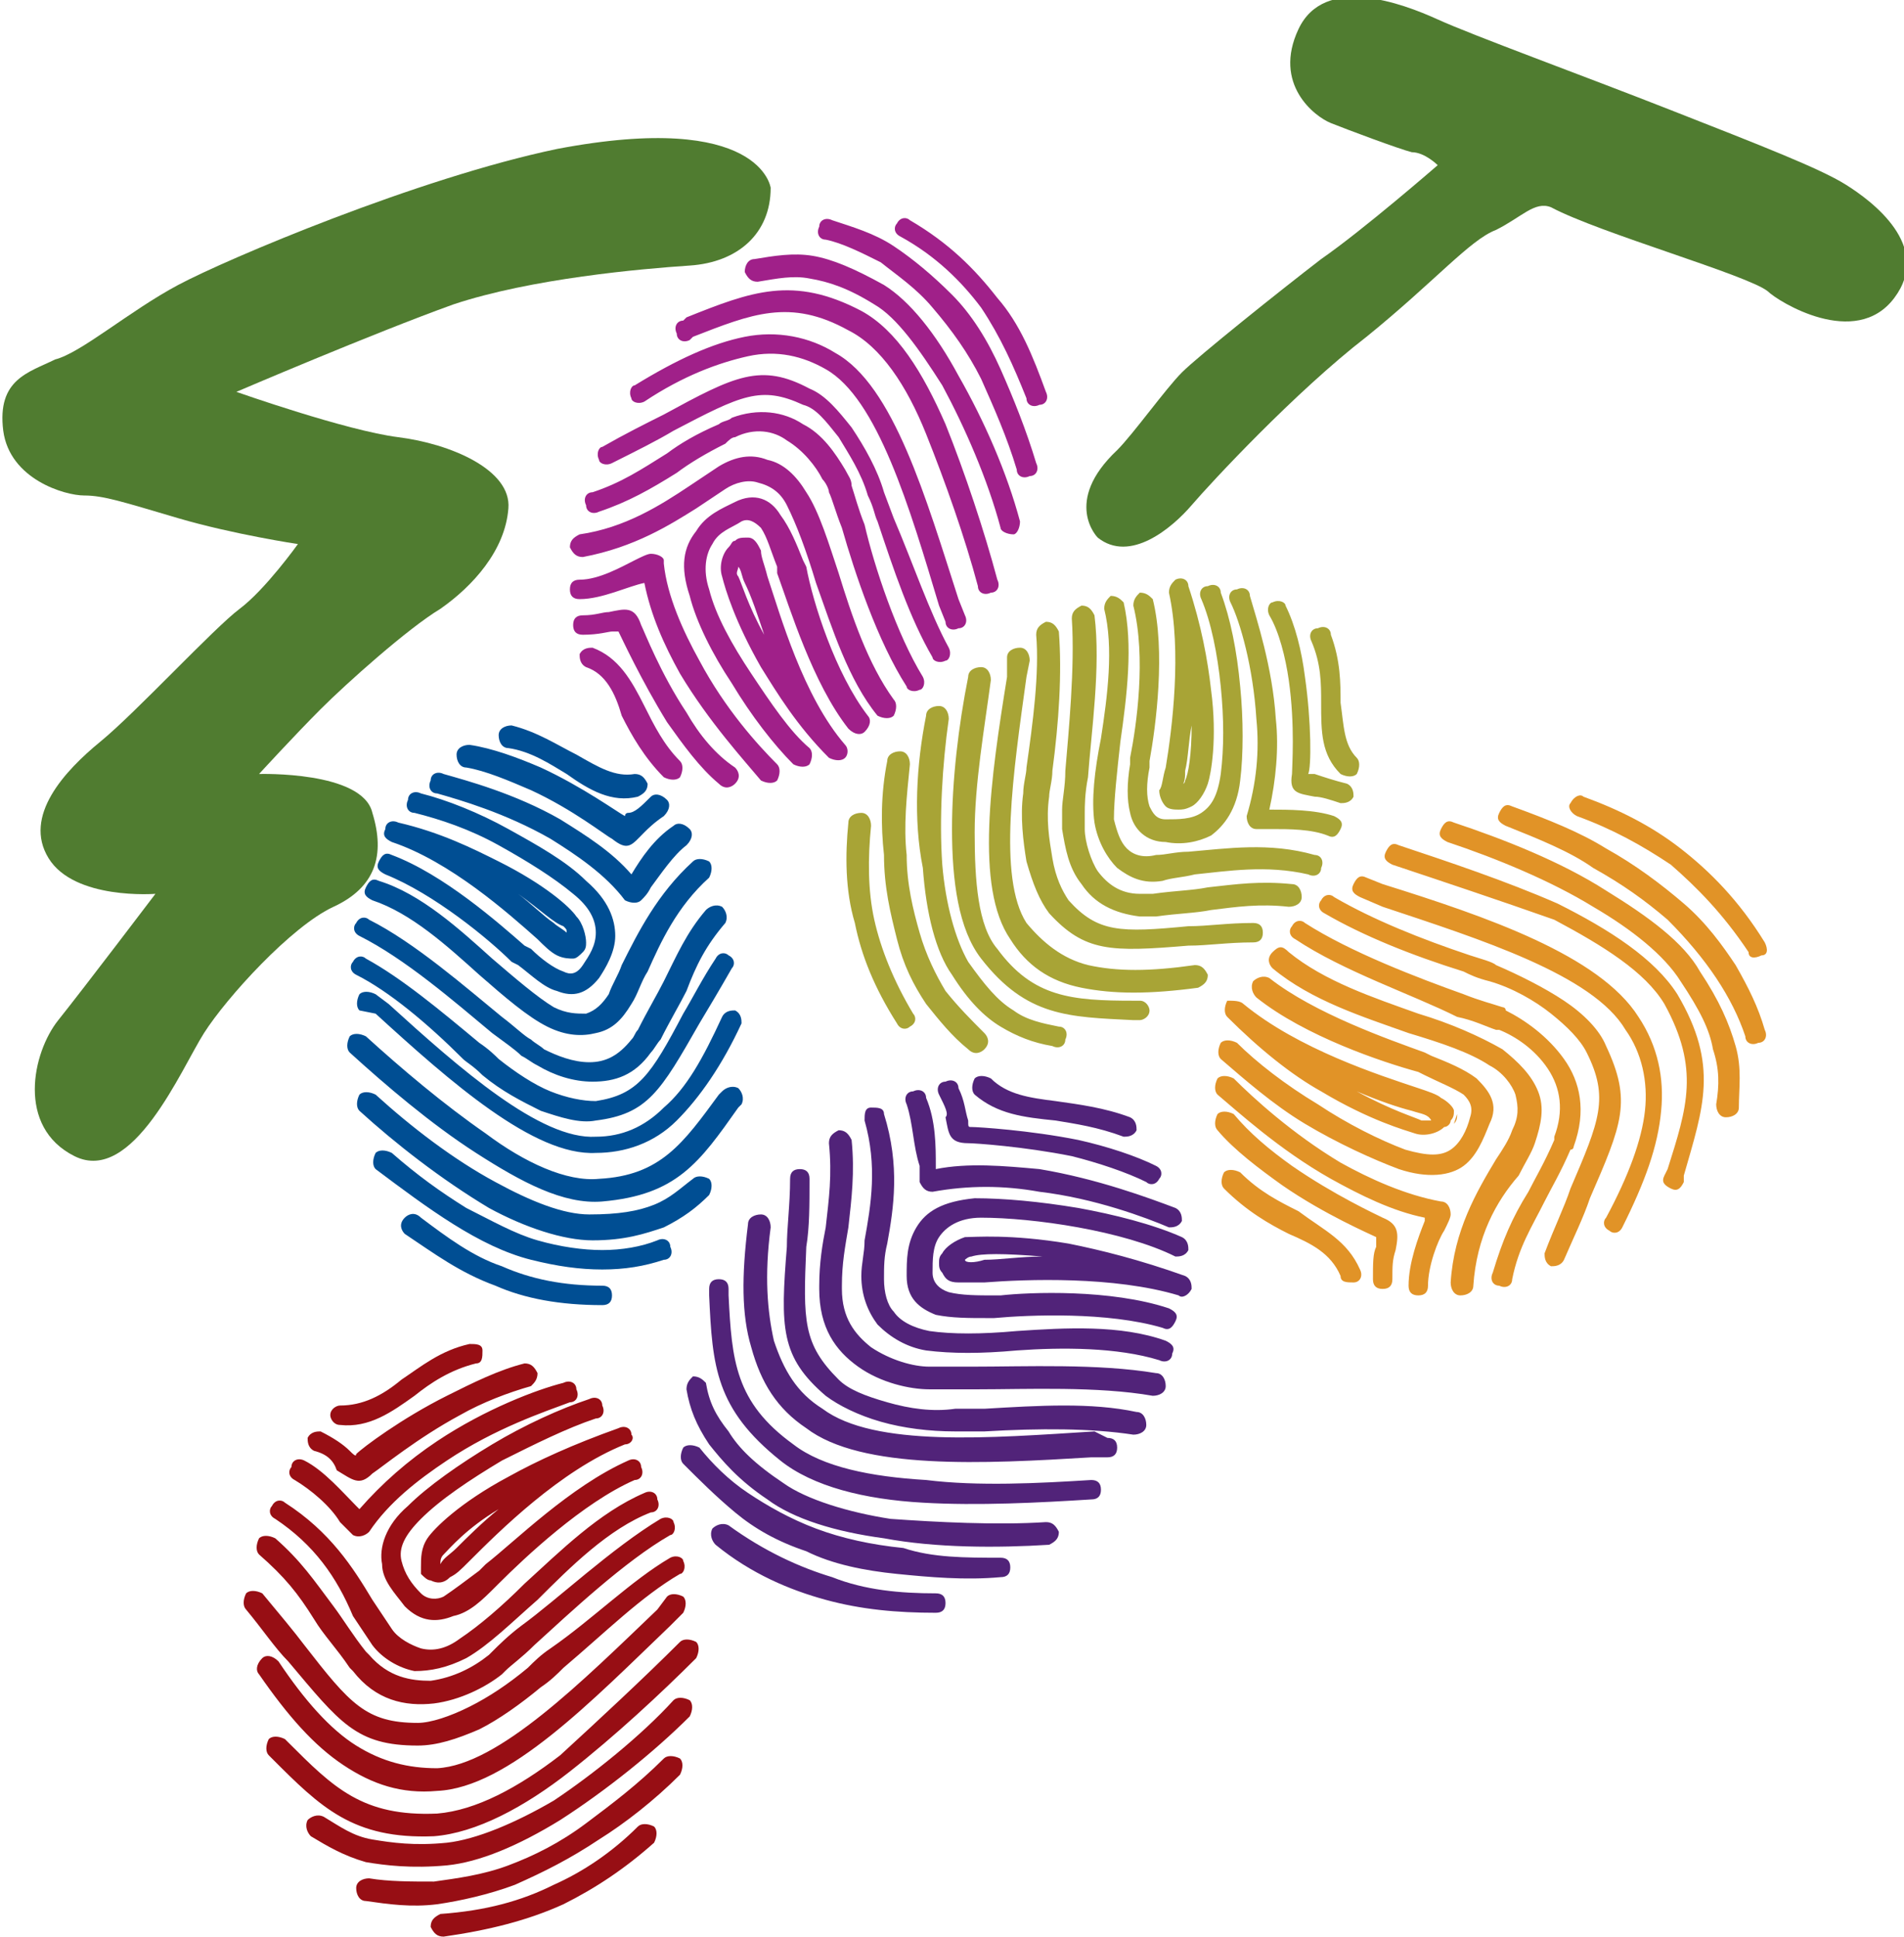
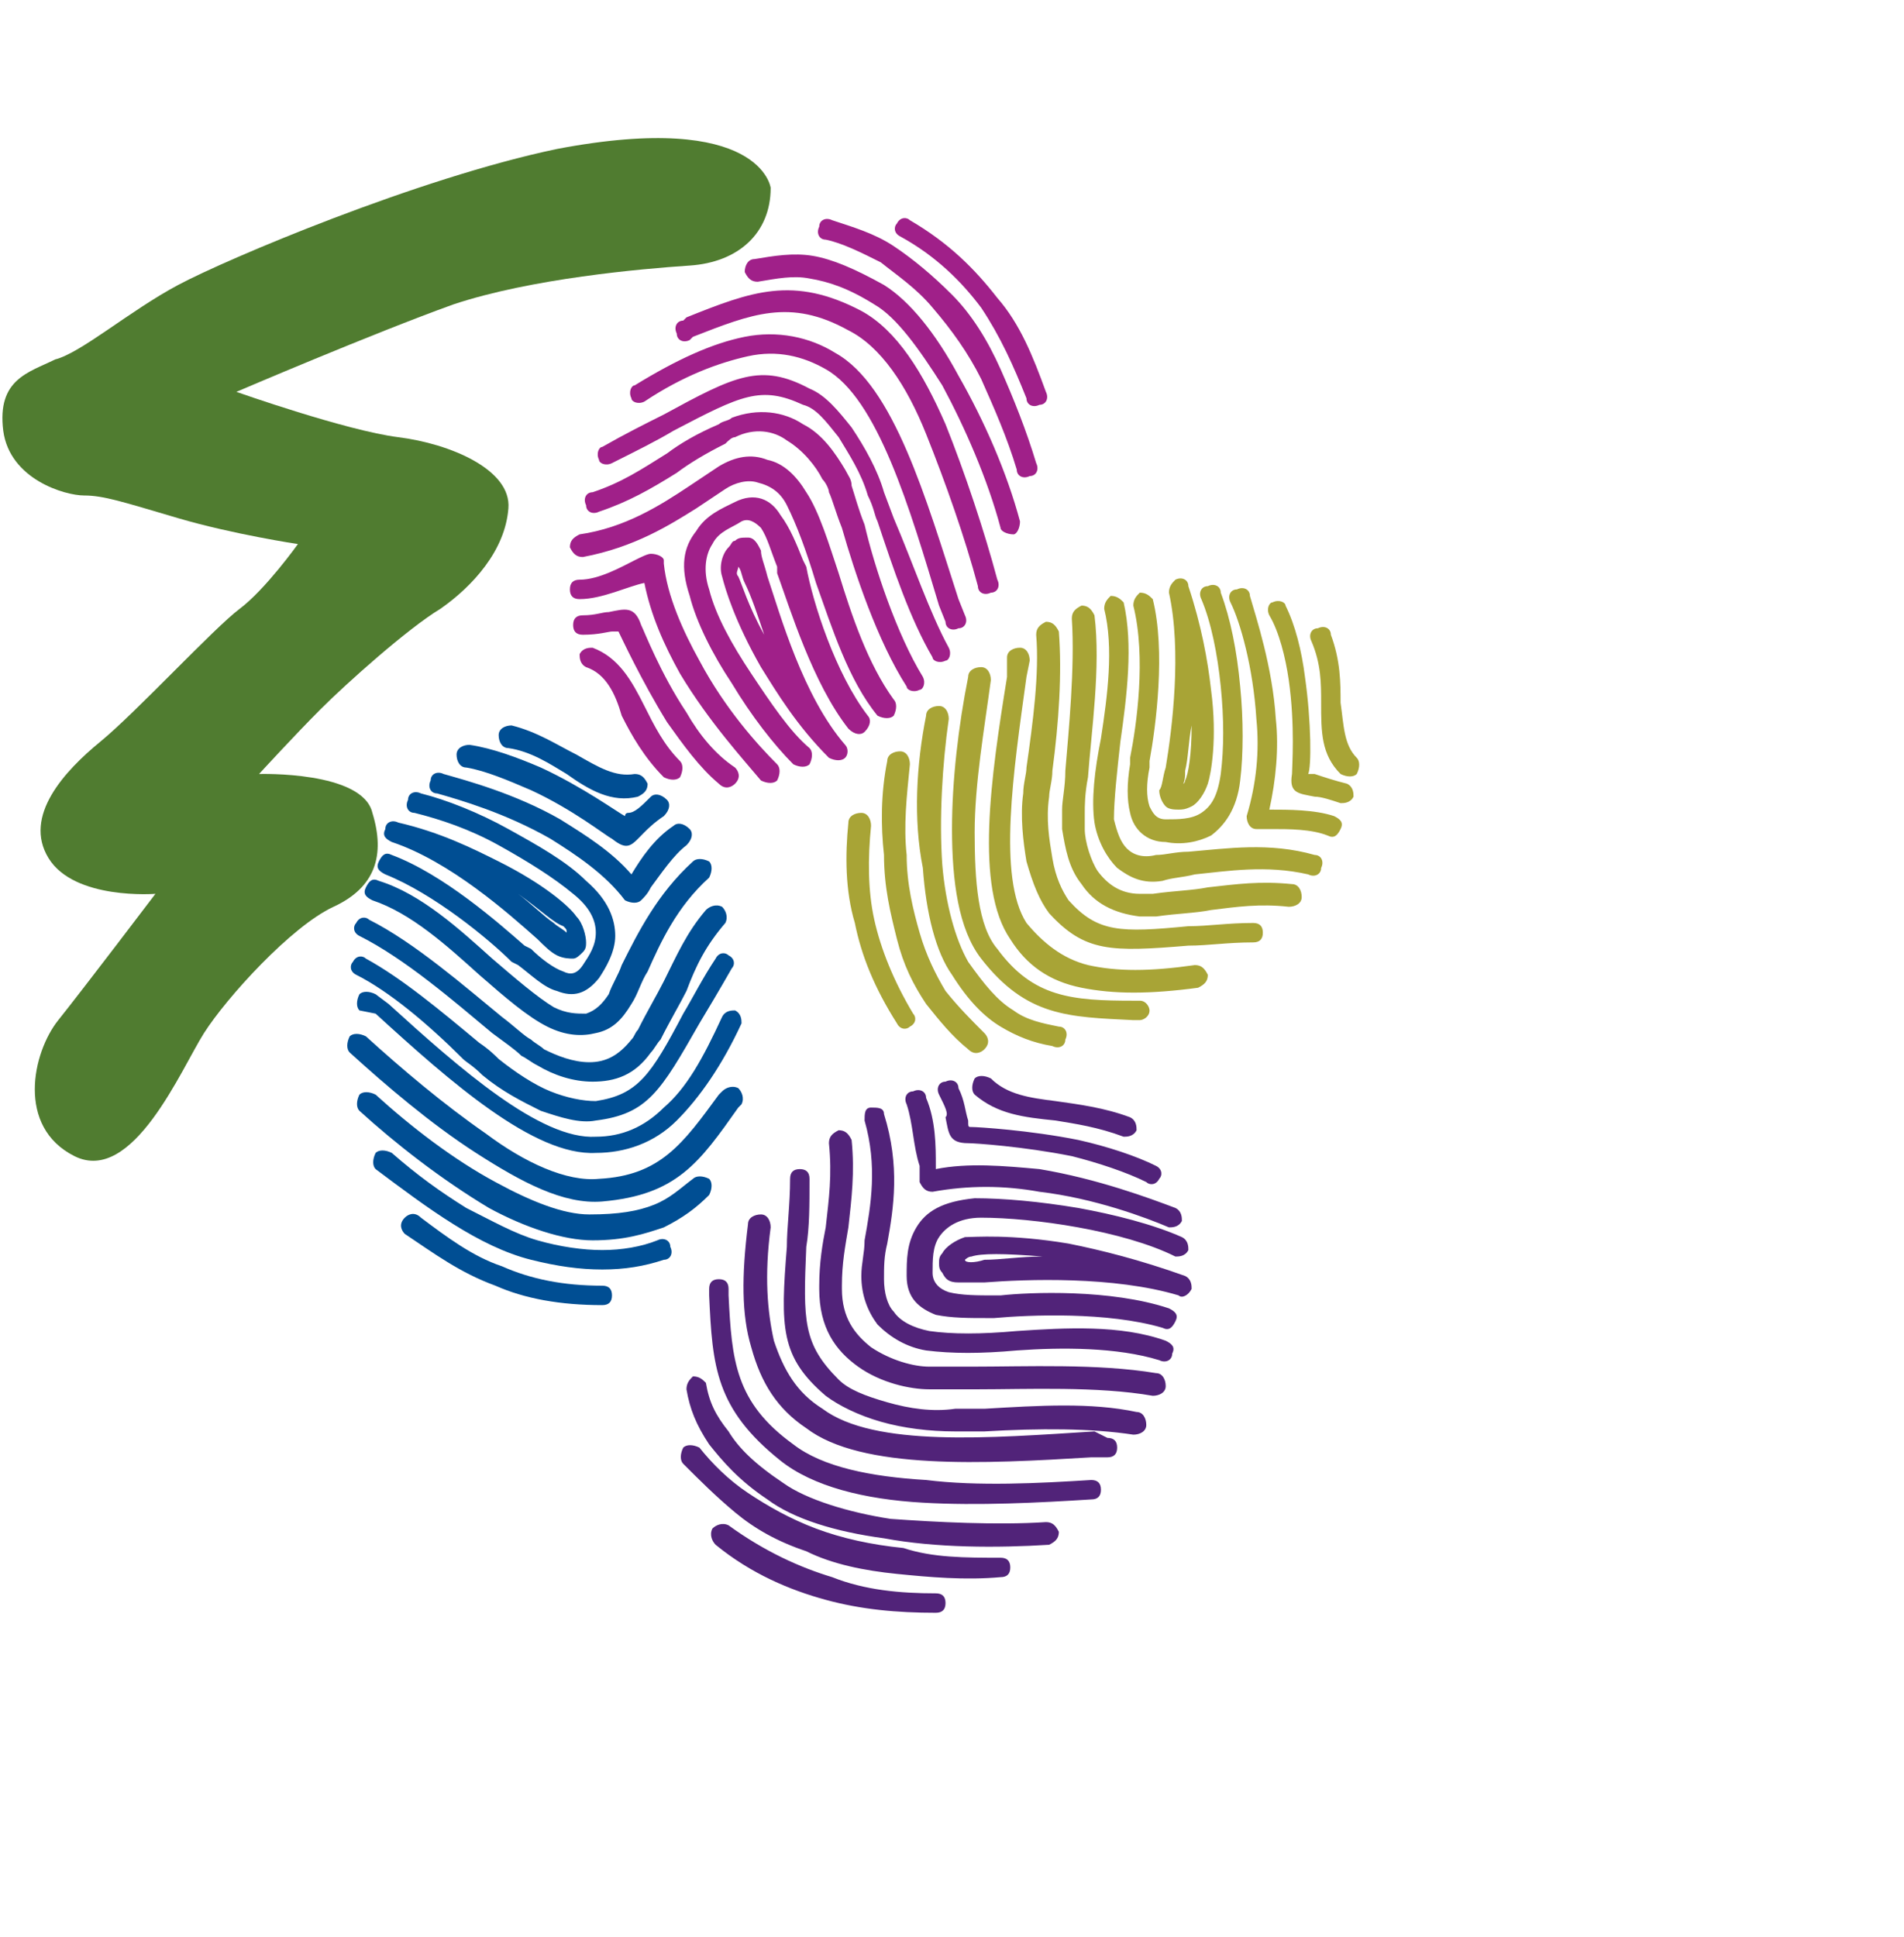
<svg xmlns="http://www.w3.org/2000/svg" version="1.1" id="Layer_1" x="0px" y="0px" viewBox="0 0 58.8 59.8" style="enable-background:new 0 0 58.8 59.8;" xml:space="preserve">
  <style type="text/css">
	.st0{fill:#507C30;}
	.st1{fill:#004E93;}
	.st2{fill:#A8A436;}
	.st3{fill:#A02089;}
	.st4{fill:#970E14;}
	.st5{fill:#E19327;}
	.st6{fill:#512379;}

@media (prefers-color-scheme: dark){
	.st0{fill:#FFFFFF;}
	.st1{fill:#FFFFFF;}
	.st2{fill:#FFFFFF;}
	.st3{fill:#FFFFFF;}
	.st4{fill:#FFFFFF;}
	.st5{fill:#FFFFFF;}
	.st6{fill:#FFFFFF;}
}

</style>
  <path class="st0" d="M23.8,5.8c0,1.4-1,2.3-2.5,2.4c-1.5,0.1-4.9,0.4-7.3,1.2c-2.5,0.9-6.7,2.7-6.7,2.7s3.4,1.2,5,1.4  c1.6,0.2,3.5,1,3.4,2.2c-0.1,1.3-1.1,2.4-2.1,3.1c-1,0.6-2.9,2.3-3.7,3.1c-0.8,0.8-1.9,2-1.9,2s3.2-0.1,3.5,1.2  c0.4,1.3,0.1,2.3-1.2,2.9c-1.3,0.6-3.3,2.8-4,3.9c-0.7,1.1-2.2,4.7-4,3.8c-1.8-0.9-1.3-3.2-0.5-4.2c0.8-1,3-3.9,3-3.9  s-2.5,0.2-3.3-1.1c-0.8-1.3,0.5-2.7,1.6-3.6c1.1-0.9,3.5-3.5,4.3-4.1c0.8-0.6,1.8-2,1.8-2s-2-0.3-3.7-0.8s-2.3-0.7-2.9-0.7  c-0.6,0-2.3-0.5-2.5-2c-0.2-1.6,0.8-1.8,1.6-2.2C2.5,10.9,4,9.6,5.5,8.8C7,8,12.9,5.5,17.2,4.6C23.5,3.4,23.8,5.8,23.8,5.8L23.8,5.8  z" />
-   <path class="st0" d="M33.9,16.6c1,0.8,2.3-0.3,2.9-1c0.6-0.7,3.2-3.5,5.4-5.2c2.1-1.7,3.2-3,4-3.3c0.8-0.4,1.2-0.9,1.7-0.7  c1.5,0.8,6.1,2.1,6.7,2.6c0.3,0.3,2.7,1.8,3.9,0.2c1.2-1.6-0.7-3-1.5-3.5c-0.8-0.5-2.6-1.2-5.4-2.3c-2.8-1.1-6.1-2.3-7.2-2.8  c-1.1-0.5-3.5-1.4-4.3,0.3c-0.8,1.7,0.5,2.7,1,2.9c0.5,0.2,2.1,0.8,2.5,0.9c0.4,0,0.8,0.4,0.8,0.4s-2.3,2-3.6,2.9  c-1.3,1-3.8,3-4.3,3.5C36,12,35,13.4,34.5,13.9C32.8,15.5,33.9,16.6,33.9,16.6L33.9,16.6z" />
  <path class="st1" d="M16,27.6c0.4,0.3,0.8,0.7,1.1,0.9c0.1,0.1,0.3,0.2,0.4,0.3c0-0.1,0-0.1-0.1-0.2l0,0  C17.1,28.5,16.7,28.1,16,27.6L16,27.6z M16.6,29c-0.9-0.8-2.7-2.4-4.5-3c-0.2-0.1-0.3-0.2-0.2-0.4c0-0.2,0.2-0.3,0.4-0.2  c1.3,0.3,2.3,0.8,3.1,1.2c1.4,0.7,2.2,1.4,2.4,1.7l0,0c0.2,0.2,0.3,0.6,0.3,0.8l0,0c0,0.1,0,0.2-0.1,0.3l0,0  c-0.1,0.1-0.2,0.2-0.3,0.2l0,0l0,0c-0.1,0-0.3,0-0.5-0.1l0,0C17,29.4,16.8,29.2,16.6,29L16.6,29z M19.6,23.9c0.2,0,0.3,0.1,0.4,0.3  c0,0.2-0.1,0.3-0.3,0.4c-0.8,0.2-1.5-0.2-2.2-0.7c-0.5-0.3-1.1-0.7-1.8-0.8c-0.2,0-0.3-0.2-0.3-0.4c0-0.2,0.2-0.3,0.4-0.3  c0.8,0.2,1.4,0.6,2,0.9C18.5,23.7,19,24,19.6,23.9L19.6,23.9z M20.1,24.6c0.1-0.1,0.3-0.1,0.5,0.1c0.1,0.1,0.1,0.3-0.1,0.5  c-0.3,0.2-0.5,0.4-0.6,0.5c-0.4,0.4-0.5,0.6-1,0.2c-0.2-0.1-1.2-0.9-2.5-1.5c-0.7-0.3-1.4-0.6-2-0.7c-0.2,0-0.3-0.2-0.3-0.4  c0-0.2,0.2-0.3,0.4-0.3c0.7,0.1,1.5,0.4,2.2,0.7c1.3,0.6,2.4,1.4,2.6,1.5c0,0,0-0.1,0.1-0.1C19.6,25.1,19.8,24.9,20.1,24.6  L20.1,24.6z M20.8,25.5c0.1-0.1,0.3-0.1,0.5,0.1c0.1,0.1,0.1,0.3-0.1,0.5c-0.4,0.3-0.8,0.9-1.1,1.3c-0.1,0.2-0.2,0.3-0.3,0.4  c-0.1,0.1-0.3,0.1-0.5,0c0,0,0,0,0,0c-0.6-0.8-1.5-1.4-2.3-1.9c-1.4-0.8-2.8-1.2-3.5-1.4c-0.2,0-0.3-0.2-0.2-0.4  c0-0.2,0.2-0.3,0.4-0.2c0.7,0.2,2.2,0.6,3.6,1.4c0.8,0.5,1.6,1,2.2,1.7l0,0C19.8,26.5,20.2,25.9,20.8,25.5L20.8,25.5z M11.9,27  c-0.2-0.1-0.3-0.2-0.2-0.4c0.1-0.2,0.2-0.3,0.4-0.2c1.6,0.6,3.3,2.1,4.1,2.8l0.2,0.1c0.3,0.3,0.7,0.6,1,0.7l0,0l0,0  c0.2,0.1,0.4,0.1,0.6-0.2l0,0c0.2-0.3,0.4-0.6,0.4-1c0-0.4-0.2-0.8-0.7-1.2c-0.6-0.5-1.4-1-2.3-1.5c-0.9-0.5-1.8-0.8-2.6-1  c-0.2,0-0.3-0.2-0.2-0.4c0-0.2,0.2-0.3,0.4-0.2c0.8,0.2,1.8,0.6,2.7,1.1c0.9,0.5,1.8,1,2.4,1.6c0.7,0.6,0.9,1.2,0.9,1.7  c0,0.5-0.3,1-0.5,1.3l0,0c-0.4,0.5-0.8,0.6-1.3,0.4l0,0c-0.4-0.1-0.8-0.5-1.2-0.8l0,0l-0.2-0.1C15.1,29,13.4,27.6,11.9,27L11.9,27z   M21.4,26.6c0.1-0.1,0.3-0.1,0.5,0c0.1,0.1,0.1,0.3,0,0.5c-1,0.9-1.5,2-1.9,2.9c-0.2,0.3-0.3,0.7-0.5,1c-0.3,0.5-0.6,0.8-1.1,0.9  c-0.4,0.1-0.9,0.1-1.5-0.2c-0.6-0.3-1.3-0.9-2.1-1.6c-1-0.9-2.1-1.9-3.3-2.3c-0.2-0.1-0.3-0.2-0.2-0.4c0.1-0.2,0.2-0.3,0.4-0.2  c1.3,0.4,2.5,1.5,3.5,2.4c0.7,0.6,1.4,1.2,1.9,1.5c0.4,0.2,0.7,0.2,1,0.2c0.3-0.1,0.5-0.3,0.7-0.6c0.1-0.3,0.3-0.6,0.4-0.9  C19.7,28.8,20.3,27.6,21.4,26.6L21.4,26.6z M11.1,28.9c-0.2-0.1-0.2-0.3-0.1-0.4c0.1-0.2,0.3-0.2,0.4-0.1c1.4,0.7,3,2.1,4.1,3  c0.4,0.3,0.7,0.6,0.9,0.7c0.1,0.1,0.3,0.2,0.4,0.3c0.4,0.2,0.9,0.4,1.4,0.4c0.5,0,0.9-0.2,1.3-0.7c0.1-0.1,0.1-0.2,0.2-0.3  c0.3-0.6,0.6-1.1,0.8-1.5c0.4-0.8,0.7-1.5,1.3-2.2c0.1-0.1,0.3-0.2,0.5-0.1c0.1,0.1,0.2,0.3,0.1,0.5c-0.6,0.7-0.9,1.3-1.2,2.1  c-0.2,0.4-0.5,0.9-0.8,1.5c-0.1,0.1-0.2,0.3-0.3,0.4c-0.5,0.7-1.1,0.9-1.8,0.9c-0.6,0-1.2-0.2-1.7-0.5c-0.2-0.1-0.3-0.2-0.5-0.3  c-0.2-0.2-0.5-0.4-0.9-0.7C14,30.9,12.5,29.6,11.1,28.9L11.1,28.9z M11,30.1c-0.2-0.1-0.2-0.3-0.1-0.4c0.1-0.2,0.3-0.2,0.4-0.1  c1.1,0.6,2.3,1.6,3.5,2.6c0.3,0.2,0.5,0.4,0.6,0.5c0.5,0.4,1.1,0.8,1.6,1c0.5,0.2,1,0.3,1.4,0.3c1.3-0.2,1.7-0.8,2.7-2.7  c0.3-0.5,0.6-1.1,1-1.7c0.1-0.2,0.3-0.2,0.4-0.1c0.2,0.1,0.2,0.3,0.1,0.4c-0.4,0.7-0.7,1.2-1,1.7c-1.2,2.1-1.6,2.8-3.2,3  c-0.5,0.1-1.1-0.1-1.7-0.3c-0.6-0.3-1.2-0.6-1.8-1.1c-0.3-0.3-0.5-0.4-0.6-0.5C13.2,31.6,12,30.6,11,30.1L11,30.1z M11.1,31.2  c-0.1-0.1-0.1-0.3,0-0.5c0.1-0.1,0.3-0.1,0.5,0l0.4,0.3c2.2,2,4.7,4.2,6.4,4.1l0,0c0.8,0,1.5-0.3,2.1-0.9c0.7-0.6,1.2-1.5,1.8-2.8  c0.1-0.2,0.3-0.2,0.4-0.2c0.2,0.1,0.2,0.3,0.2,0.4c-0.6,1.3-1.3,2.3-2,3c-0.7,0.7-1.6,1-2.5,1l0,0c-1.9,0.1-4.5-2.2-6.8-4.3  L11.1,31.2L11.1,31.2z M10.8,32.5c-0.1-0.1-0.1-0.3,0-0.5c0.1-0.1,0.3-0.1,0.5,0c1.1,1,2.4,2.1,3.7,3c1.2,0.9,2.5,1.5,3.5,1.4  c1.9-0.1,2.6-1.1,3.7-2.6l0.1-0.1c0.1-0.1,0.3-0.2,0.5-0.1c0.1,0.1,0.2,0.3,0.1,0.5l-0.1,0.1c-1.2,1.7-1.9,2.7-4.2,2.9  c-1.2,0.1-2.5-0.6-3.9-1.5C13.3,34.7,11.9,33.5,10.8,32.5L10.8,32.5z M11.1,34.3c-0.1-0.1-0.1-0.3,0-0.5c0.1-0.1,0.3-0.1,0.5,0  c1.1,1,2.4,2,3.7,2.7l0,0c1.1,0.6,2.1,1,2.9,1c0.9,0,1.5-0.1,2-0.3c0.5-0.2,0.8-0.5,1.2-0.8c0.1-0.1,0.3-0.1,0.5,0  c0.1,0.1,0.1,0.3,0,0.5c-0.4,0.4-0.8,0.7-1.4,1c-0.6,0.2-1.2,0.4-2.2,0.4c-0.9,0-2.1-0.4-3.2-1l0,0C13.6,36.4,12.2,35.3,11.1,34.3  L11.1,34.3z M11.6,36.1c-0.1-0.1-0.1-0.3,0-0.5c0.1-0.1,0.3-0.1,0.5,0c0.8,0.7,1.5,1.2,2.3,1.7c0.8,0.4,1.5,0.8,2.2,1  c0.7,0.2,1.4,0.3,2,0.3c0.6,0,1.2-0.1,1.7-0.3c0.2-0.1,0.4,0,0.4,0.2c0.1,0.2,0,0.4-0.2,0.4c-0.6,0.2-1.2,0.3-1.9,0.3  c-0.7,0-1.4-0.1-2.2-0.3c-0.8-0.2-1.6-0.6-2.4-1.1C13.2,37.3,12.4,36.7,11.6,36.1L11.6,36.1z M12.5,38.1c-0.1-0.1-0.2-0.3,0-0.5  c0.1-0.1,0.3-0.2,0.5,0c0.8,0.6,1.6,1.2,2.5,1.5c0.9,0.4,1.9,0.6,3.1,0.6c0.2,0,0.3,0.1,0.3,0.3c0,0.2-0.1,0.3-0.3,0.3  c-1.3,0-2.4-0.2-3.3-0.6C14.2,39.3,13.4,38.7,12.5,38.1L12.5,38.1z" />
  <path class="st2" d="M36.8,22.4c-0.1,0.5-0.1,1-0.2,1.4c0,0.2,0,0.3-0.1,0.5c0-0.1,0.1-0.1,0.1-0.2l0,0  C36.7,23.9,36.8,23.3,36.8,22.4L36.8,22.4z M36,23.7c0.2-1.2,0.5-3.6,0.1-5.4l0,0c0-0.2,0.1-0.3,0.2-0.4c0.2-0.1,0.4,0,0.4,0.2  c0.4,1.2,0.6,2.3,0.7,3.2c0.2,1.5,0,2.6-0.1,2.9l0,0c-0.1,0.3-0.3,0.6-0.5,0.7C36.6,25,36.5,25,36.4,25c-0.1,0-0.3,0-0.4-0.1  c-0.1-0.1-0.2-0.3-0.2-0.5C35.9,24.3,35.9,24,36,23.7L36,23.7z M41.9,23.4c0.1,0.1,0.1,0.3,0,0.5c-0.1,0.1-0.3,0.1-0.5,0  c-0.6-0.6-0.6-1.3-0.6-2.2c0-0.6,0-1.2-0.3-1.9c-0.1-0.2,0-0.4,0.2-0.4c0.2-0.1,0.4,0,0.4,0.2c0.3,0.8,0.3,1.5,0.3,2.1  C41.5,22.4,41.5,23,41.9,23.4L41.9,23.4z M41.6,24.2c0.2,0.1,0.2,0.3,0.2,0.4c-0.1,0.2-0.3,0.2-0.4,0.2c-0.3-0.1-0.6-0.2-0.8-0.2  c-0.5-0.1-0.8-0.1-0.7-0.7l0,0h0c0-0.2,0.1-1.5-0.1-2.9c-0.1-0.7-0.3-1.5-0.6-2c-0.1-0.2,0-0.4,0.1-0.4c0.2-0.1,0.4,0,0.4,0.1  c0.3,0.6,0.5,1.4,0.6,2.2c0.2,1.4,0.2,2.8,0.1,3c0,0,0.1,0,0.2,0C40.9,24,41.2,24.1,41.6,24.2L41.6,24.2z M41.2,25.2  c0.2,0.1,0.3,0.2,0.2,0.4c-0.1,0.2-0.2,0.3-0.4,0.2c-0.5-0.2-1.2-0.2-1.7-0.2c-0.2,0-0.4,0-0.5,0c-0.2,0-0.3-0.2-0.3-0.4  c0,0,0,0,0,0l0,0l0,0c0.3-1,0.4-2,0.3-3c-0.1-1.6-0.5-3-0.8-3.6c-0.1-0.2,0-0.4,0.2-0.4c0.2-0.1,0.4,0,0.4,0.2  c0.2,0.7,0.7,2.2,0.8,3.8c0.1,0.9,0,1.9-0.2,2.8h0C39.8,25,40.6,25,41.2,25.2L41.2,25.2z M35,18.7c0-0.2,0.1-0.3,0.2-0.4  c0.2,0,0.3,0.1,0.4,0.2c0.4,1.6,0.1,3.9-0.1,5l0,0.2l0,0c-0.1,0.5-0.1,0.9,0,1.2c0.1,0.2,0.2,0.4,0.5,0.4c0.4,0,0.8,0,1.1-0.2  c0.3-0.2,0.5-0.5,0.6-1.2c0.1-0.8,0.1-1.7,0-2.7c-0.1-1-0.3-2-0.6-2.7c-0.1-0.2,0-0.4,0.2-0.4c0.2-0.1,0.4,0,0.4,0.2  c0.3,0.8,0.5,1.8,0.6,2.9c0.1,1,0.1,2.1,0,2.9c-0.1,0.9-0.5,1.4-0.9,1.7C37,26,36.5,26.1,36,26c-0.6,0-1-0.4-1.1-0.9  c-0.1-0.4-0.1-0.9,0-1.5l0,0l0-0.2C35.1,22.4,35.4,20.3,35,18.7L35,18.7z M40.6,26.4c0.2,0,0.3,0.2,0.2,0.4c0,0.2-0.2,0.3-0.4,0.2  c-1.3-0.3-2.5-0.1-3.5,0c-0.4,0.1-0.7,0.1-1,0.2c-0.6,0.1-1-0.1-1.4-0.4c-0.3-0.3-0.6-0.8-0.7-1.4c-0.1-0.7,0-1.6,0.2-2.6  c0.2-1.3,0.4-2.8,0.1-4c0-0.2,0.1-0.3,0.2-0.4c0.2,0,0.3,0.1,0.4,0.2c0.3,1.3,0.1,2.9-0.1,4.3c-0.1,0.9-0.2,1.8-0.2,2.4  c0.1,0.4,0.2,0.7,0.4,0.9c0.2,0.2,0.5,0.3,0.9,0.2c0.3,0,0.6-0.1,1-0.1C37.9,26.2,39.2,26,40.6,26.4L40.6,26.4z M33.1,19.1  c0-0.2,0.1-0.3,0.3-0.4c0.2,0,0.3,0.1,0.4,0.3c0.2,1.6-0.1,3.6-0.2,5c-0.1,0.5-0.1,0.9-0.1,1.1c0,0.1,0,0.3,0,0.5  c0,0.4,0.2,1,0.4,1.3c0.3,0.4,0.7,0.7,1.3,0.7c0.1,0,0.2,0,0.4,0c0.7-0.1,1.2-0.1,1.7-0.2c0.9-0.1,1.6-0.2,2.6-0.1  c0.2,0,0.3,0.2,0.3,0.4c0,0.2-0.2,0.3-0.4,0.3c-0.9-0.1-1.6,0-2.4,0.1c-0.5,0.1-1,0.1-1.7,0.2c-0.2,0-0.3,0-0.5,0  c-0.8-0.1-1.4-0.4-1.8-1c-0.4-0.5-0.5-1.1-0.6-1.7c0-0.2,0-0.4,0-0.6c0-0.3,0.1-0.7,0.1-1.2C33,22.6,33.2,20.6,33.1,19.1L33.1,19.1z   M32,19.6c0-0.2,0.1-0.3,0.3-0.4c0.2,0,0.3,0.1,0.4,0.3c0.1,1.3,0,2.8-0.2,4.3c0,0.3-0.1,0.6-0.1,0.8c-0.1,0.7,0,1.3,0.1,1.9  c0.1,0.6,0.3,1,0.5,1.3c0.9,1,1.6,1,3.7,0.8c0.6,0,1.2-0.1,2-0.1c0.2,0,0.3,0.1,0.3,0.3c0,0.2-0.1,0.3-0.3,0.3c-0.8,0-1.4,0.1-2,0.1  c-2.4,0.2-3.2,0.2-4.3-1c-0.3-0.4-0.5-0.9-0.7-1.6c-0.1-0.6-0.2-1.4-0.1-2.1c0-0.3,0.1-0.6,0.1-0.8C31.9,22.3,32.1,20.8,32,19.6  L32,19.6z M31.1,20.3c0-0.2,0.2-0.3,0.4-0.3c0.2,0,0.3,0.2,0.3,0.4l-0.1,0.5c-0.4,2.9-0.9,6.2,0,7.6c0.5,0.6,1.1,1.1,1.9,1.3  c0.9,0.2,1.9,0.2,3.3,0c0.2,0,0.3,0.1,0.4,0.3c0,0.2-0.1,0.3-0.3,0.4c-1.5,0.2-2.6,0.2-3.6,0c-1-0.2-1.7-0.7-2.2-1.5  c-1.1-1.6-0.6-5-0.1-8.1L31.1,20.3L31.1,20.3z M29.9,20.9c0-0.2,0.2-0.3,0.4-0.3c0.2,0,0.3,0.2,0.3,0.4c-0.2,1.5-0.5,3.2-0.5,4.7  c0,1.5,0.1,2.9,0.7,3.6l0,0c1.1,1.5,2.3,1.6,4.2,1.6l0.2,0c0.2,0,0.3,0.2,0.3,0.3c0,0.2-0.2,0.3-0.3,0.3l-0.2,0  c-2-0.1-3.3-0.1-4.7-1.9l0,0c-0.7-0.9-0.9-2.4-0.9-4C29.4,24.1,29.6,22.4,29.9,20.9L29.9,20.9z M28.6,22.1c0-0.2,0.2-0.3,0.4-0.3  c0.2,0,0.3,0.2,0.3,0.4c-0.2,1.4-0.3,3.1-0.2,4.5c0.1,1.2,0.4,2.3,0.8,3c0.5,0.7,0.9,1.2,1.4,1.5c0.4,0.3,0.9,0.4,1.4,0.5  c0.2,0,0.3,0.2,0.2,0.4c0,0.2-0.2,0.3-0.4,0.2c-0.6-0.1-1.1-0.3-1.6-0.6c-0.5-0.3-1-0.8-1.5-1.6c-0.5-0.7-0.8-1.9-0.9-3.3  C28.2,25.3,28.3,23.6,28.6,22.1L28.6,22.1z M27.4,23.5c0-0.2,0.2-0.3,0.4-0.3c0.2,0,0.3,0.2,0.3,0.4c-0.1,1-0.2,1.9-0.1,2.8  c0,0.9,0.2,1.7,0.4,2.4l0,0c0.2,0.7,0.5,1.3,0.8,1.8l0,0h0c0.4,0.5,0.8,0.9,1.2,1.3c0.1,0.1,0.2,0.3,0,0.5c-0.1,0.1-0.3,0.2-0.5,0  c-0.5-0.4-0.9-0.9-1.3-1.4v0c-0.4-0.6-0.7-1.2-0.9-2l0,0c-0.2-0.8-0.4-1.6-0.4-2.6C27.2,25.5,27.2,24.5,27.4,23.5L27.4,23.5z   M26.2,25.4c0-0.2,0.2-0.3,0.4-0.3c0.2,0,0.3,0.2,0.3,0.4c-0.1,1-0.1,2,0.1,2.9c0.2,0.9,0.6,1.9,1.2,2.9c0.1,0.1,0.1,0.3-0.1,0.4  c-0.1,0.1-0.3,0.1-0.4-0.1c-0.7-1.1-1.1-2.1-1.3-3.1C26.1,27.5,26.1,26.4,26.2,25.4L26.2,25.4z" />
  <path class="st3" d="M23.6,19.6C23.4,19,23.2,18.4,23,18c-0.1-0.2-0.1-0.4-0.2-0.5c0,0.1-0.1,0.2,0,0.3l0,0  C22.9,18,23.1,18.7,23.6,19.6L23.6,19.6z M23.7,17.8c0.4,1.2,1.1,3.7,2.4,5.2c0.1,0.1,0.1,0.3,0,0.4c-0.1,0.1-0.3,0.1-0.5,0  c-1-1-1.6-2-2.1-2.8c-0.8-1.4-1.1-2.4-1.2-2.8l0,0c-0.1-0.3,0-0.7,0.2-0.9c0.1-0.1,0.1-0.2,0.2-0.2c0.1-0.1,0.2-0.1,0.4-0.1l0,0h0  c0.2,0,0.3,0.2,0.4,0.4C23.5,17.2,23.6,17.4,23.7,17.8L23.7,17.8z M18.1,20.6c-0.2-0.1-0.2-0.3-0.2-0.4c0.1-0.2,0.3-0.2,0.4-0.2  c0.8,0.3,1.2,1,1.6,1.8c0.3,0.6,0.6,1.2,1.1,1.7c0.1,0.1,0.1,0.3,0,0.5c-0.1,0.1-0.3,0.1-0.5,0c-0.6-0.6-1-1.3-1.3-1.9  C19,21.4,18.7,20.8,18.1,20.6L18.1,20.6z M18,19.6c-0.2,0-0.3-0.1-0.3-0.3c0-0.2,0.1-0.3,0.3-0.3c0.4,0,0.6-0.1,0.8-0.1  c0.5-0.1,0.8-0.2,1,0.4c0.1,0.2,0.6,1.5,1.4,2.7c0.4,0.7,0.9,1.3,1.5,1.7c0.1,0.1,0.2,0.3,0,0.5c-0.1,0.1-0.3,0.2-0.5,0  c-0.6-0.5-1.1-1.2-1.6-1.9c-0.8-1.3-1.4-2.6-1.5-2.8c0,0-0.1,0-0.2,0C18.8,19.5,18.5,19.6,18,19.6L18,19.6z M17.9,18.5  c-0.2,0-0.3-0.1-0.3-0.3c0-0.2,0.1-0.3,0.3-0.3c0.6,0,1.3-0.4,1.7-0.6c0.2-0.1,0.4-0.2,0.5-0.2c0.2,0,0.4,0.1,0.4,0.2c0,0,0,0,0,0.1  c0.1,1,0.6,2.1,1.1,3c0.8,1.5,1.8,2.6,2.4,3.2c0.1,0.1,0.1,0.3,0,0.5c-0.1,0.1-0.3,0.1-0.5,0c-0.5-0.6-1.6-1.8-2.5-3.3  c-0.5-0.9-0.9-1.8-1.1-2.8l0,0C19.4,18.1,18.6,18.5,17.9,18.5L17.9,18.5z M26.8,22.1c0.1,0.1,0.1,0.3-0.1,0.5  c-0.1,0.1-0.3,0.1-0.5-0.1c-1.1-1.4-1.8-3.7-2.2-4.8l0,0L24,17.5l0,0c-0.2-0.5-0.3-0.9-0.5-1.2c-0.2-0.2-0.4-0.3-0.6-0.2l0,0  c-0.3,0.2-0.7,0.3-0.9,0.7c-0.2,0.3-0.3,0.8-0.1,1.4l0,0c0.2,0.8,0.7,1.7,1.3,2.6c0.6,0.9,1.2,1.8,1.8,2.3c0.1,0.1,0.1,0.3,0,0.5  c-0.1,0.1-0.3,0.1-0.5,0c-0.6-0.6-1.3-1.5-1.9-2.5c-0.6-0.9-1.1-1.9-1.3-2.7l0,0c-0.3-0.9-0.2-1.5,0.2-2c0.3-0.5,0.8-0.7,1.2-0.9v0  l0,0c0.6-0.3,1.1-0.1,1.4,0.4c0.3,0.4,0.5,0.9,0.7,1.4l0,0l0,0l0.1,0.2l0,0C25.1,18.6,25.8,20.8,26.8,22.1L26.8,22.1z M18,17.2  c-0.2,0-0.3-0.1-0.4-0.3c0-0.2,0.1-0.3,0.3-0.4c1.4-0.2,2.5-0.9,3.4-1.5c0.3-0.2,0.6-0.4,0.9-0.6c0.5-0.3,1-0.4,1.5-0.2  c0.5,0.1,0.9,0.5,1.2,1c0.4,0.6,0.7,1.6,1,2.5c0.4,1.3,0.9,2.8,1.7,3.9c0.1,0.1,0.1,0.3,0,0.5c-0.1,0.1-0.3,0.1-0.5,0  c-0.9-1.1-1.4-2.7-1.9-4.1c-0.3-1-0.6-1.8-0.9-2.4c-0.2-0.4-0.5-0.6-0.9-0.7c-0.3-0.1-0.7,0-1,0.2c-0.3,0.2-0.6,0.4-0.9,0.6  C20.7,16.2,19.6,16.9,18,17.2L18,17.2z M28.5,20.9c0.1,0.2,0,0.4-0.1,0.4c-0.2,0.1-0.4,0-0.4-0.1c-0.9-1.4-1.6-3.5-2-4.9  c-0.2-0.5-0.3-0.9-0.4-1.1c0-0.1-0.1-0.3-0.2-0.4c-0.2-0.4-0.6-0.9-1.1-1.2c-0.4-0.3-1-0.4-1.6-0.1c-0.1,0-0.2,0.1-0.3,0.2  c-0.6,0.3-1.1,0.6-1.5,0.9c-0.8,0.5-1.5,0.9-2.4,1.2c-0.2,0.1-0.4,0-0.4-0.2c-0.1-0.2,0-0.4,0.2-0.4c0.9-0.3,1.5-0.7,2.3-1.2  c0.4-0.3,0.9-0.6,1.6-0.9c0.1-0.1,0.3-0.1,0.4-0.2c0.8-0.3,1.6-0.2,2.2,0.2c0.6,0.3,1,0.9,1.3,1.4c0.1,0.2,0.2,0.3,0.2,0.5  c0.1,0.3,0.2,0.7,0.4,1.2C27,17.5,27.7,19.6,28.5,20.9L28.5,20.9z M29.3,20c0.1,0.2,0,0.4-0.1,0.4c-0.2,0.1-0.4,0-0.4-0.1  c-0.7-1.2-1.2-2.7-1.7-4.2c-0.1-0.2-0.1-0.4-0.3-0.8c-0.2-0.7-0.6-1.3-0.9-1.8c-0.4-0.5-0.7-0.9-1.1-1c-1.3-0.6-1.9-0.3-4,0.8  c-0.5,0.3-1.1,0.6-1.9,1c-0.2,0.1-0.4,0-0.4-0.1c-0.1-0.2,0-0.4,0.1-0.4c0.7-0.4,1.3-0.7,1.9-1c2.2-1.2,3-1.6,4.5-0.8  c0.5,0.2,0.9,0.7,1.3,1.2c0.4,0.6,0.8,1.3,1,2l0.3,0.8C28.2,17.4,28.7,18.9,29.3,20L29.3,20z M29.8,19c0.1,0.2,0,0.4-0.2,0.4  c-0.2,0.1-0.4,0-0.4-0.2l-0.2-0.5c-0.9-3-1.9-6.4-3.5-7.3c-0.7-0.4-1.5-0.6-2.4-0.4c-0.9,0.2-2,0.6-3.2,1.4c-0.2,0.1-0.4,0-0.4-0.1  c-0.1-0.2,0-0.4,0.1-0.4c1.3-0.8,2.4-1.3,3.4-1.5c1-0.2,2,0,2.8,0.5c1.8,1,2.8,4.5,3.8,7.6L29.8,19L29.8,19z M30.8,17.9  c0.1,0.2,0,0.4-0.2,0.4c-0.2,0.1-0.4,0-0.4-0.2c-0.4-1.5-1-3.2-1.6-4.7c-0.6-1.5-1.4-2.7-2.4-3.2c-1.8-1-3-0.5-4.8,0.2l0,0l-0.1,0.1  c-0.2,0.1-0.4,0-0.4-0.2c-0.1-0.2,0-0.4,0.2-0.4l0.1-0.1l0,0c2-0.8,3.3-1.3,5.4-0.2c1.1,0.6,1.9,1.9,2.6,3.5  C29.8,14.6,30.4,16.4,30.8,17.9L30.8,17.9z M31.5,16.1c0,0.2-0.1,0.4-0.2,0.4c-0.2,0-0.4-0.1-0.4-0.2c-0.4-1.5-1.1-3.1-1.8-4.4  c-0.7-1.1-1.4-2.1-2.1-2.5c-0.8-0.5-1.4-0.7-2-0.8c-0.5-0.1-1,0-1.6,0.1c-0.2,0-0.3-0.1-0.4-0.3C23,8.2,23.1,8,23.3,8  c0.6-0.1,1.2-0.2,1.8-0.1c0.6,0.1,1.3,0.4,2.2,0.9c0.8,0.5,1.6,1.5,2.3,2.8C30.4,13,31.1,14.6,31.5,16.1L31.5,16.1z M32,14.3  c0.1,0.2,0,0.4-0.2,0.4c-0.2,0.1-0.4,0-0.4-0.2c-0.3-1-0.7-1.9-1.1-2.8c-0.4-0.8-0.9-1.5-1.5-2.2l0,0c-0.5-0.6-1.1-1-1.6-1.4  c-0.6-0.3-1.2-0.6-1.7-0.7c-0.2,0-0.3-0.2-0.2-0.4c0-0.2,0.2-0.3,0.4-0.2c0.6,0.2,1.3,0.4,1.9,0.8c0.6,0.4,1.2,0.9,1.8,1.5l0,0  c0.6,0.6,1.1,1.4,1.5,2.3C31.3,12.3,31.7,13.3,32,14.3L32,14.3z M32.3,12.1c0.1,0.2,0,0.4-0.2,0.4c-0.2,0.1-0.4,0-0.4-0.2  c-0.4-1-0.8-1.9-1.4-2.8c-0.6-0.8-1.4-1.6-2.5-2.2c-0.2-0.1-0.2-0.3-0.1-0.4c0.1-0.2,0.3-0.2,0.4-0.1c1.2,0.7,2,1.5,2.7,2.4  C31.5,10,31.9,11,32.3,12.1L32.3,12.1z" />
-   <path class="st4" d="M19.3,44.6c-2,0.8-3.9,2.7-4.8,3.6c-0.3,0.3-0.4,0.4-0.6,0.5c-0.2,0.2-0.4,0.2-0.6,0.1c-0.1,0-0.2-0.1-0.3-0.2  C13,48.6,13,48.5,13,48.4c0-0.3,0-0.6,0.2-0.9l0,0c0.2-0.3,1-1.1,2.5-1.9c0.9-0.5,2-1,3.4-1.5l0,0l0,0l0,0c0.2-0.1,0.4,0,0.4,0.2  C19.6,44.4,19.5,44.6,19.3,44.6L19.3,44.6L19.3,44.6z M14.1,47.8c0.3-0.3,0.8-0.8,1.3-1.2c-1,0.6-1.5,1.2-1.7,1.4l0,0  c-0.1,0.1-0.1,0.2-0.1,0.3C13.7,48.1,13.9,48,14.1,47.8L14.1,47.8z M10.5,44c-0.2,0-0.3-0.2-0.3-0.3c0-0.2,0.2-0.3,0.3-0.3  c0.7,0,1.3-0.3,1.9-0.8c0.6-0.4,1.2-0.9,2.1-1.1c0.2,0,0.4,0,0.4,0.2c0,0.2,0,0.4-0.2,0.4c-0.8,0.2-1.4,0.6-1.9,1  C12.1,43.6,11.4,44.1,10.5,44L10.5,44z M9.7,44.8c-0.2-0.1-0.2-0.3-0.2-0.4c0.1-0.2,0.3-0.2,0.4-0.2c0.4,0.2,0.7,0.4,0.9,0.6l0,0  l0,0c0.1,0.1,0.2,0.2,0.2,0.1l0,0c0.2-0.2,1.4-1.1,2.8-1.8c0.8-0.4,1.6-0.8,2.4-1c0.2,0,0.3,0.1,0.4,0.3c0,0.2-0.1,0.3-0.2,0.4  c-0.7,0.2-1.5,0.5-2.2,0.9c-1.3,0.7-2.4,1.6-2.7,1.8l0,0c-0.4,0.4-0.6,0.2-1.1-0.1l0,0C10.3,45.1,10.1,44.9,9.7,44.8L9.7,44.8z   M9.1,45.7c-0.2-0.1-0.2-0.3-0.1-0.4C9,45.1,9.2,45,9.4,45.1c0.6,0.3,1.2,1,1.6,1.4l0.1,0.1c0.7-0.8,1.5-1.5,2.4-2.1  c1.5-1,3.1-1.6,3.9-1.8c0.2-0.1,0.4,0,0.4,0.2c0.1,0.2,0,0.4-0.2,0.4c-0.8,0.3-2.3,0.8-3.8,1.8c-0.9,0.6-1.8,1.3-2.4,2.2  c0,0,0,0,0,0c-0.1,0.1-0.3,0.2-0.5,0.1c-0.1-0.1-0.2-0.2-0.4-0.4C10.2,46.5,9.6,46,9.1,45.7L9.1,45.7z M19.4,45.1  c0.2-0.1,0.4,0,0.4,0.2c0.1,0.2,0,0.4-0.2,0.4c-1.6,0.7-3.4,2.4-4.2,3.2L15.3,49l0,0c-0.4,0.4-0.8,0.8-1.3,0.9  c-0.5,0.2-1,0.2-1.5-0.3c-0.3-0.4-0.7-0.8-0.7-1.3c-0.1-0.5,0.1-1.2,0.8-1.8c0.6-0.6,1.6-1.3,2.6-1.9c1-0.6,2.1-1.1,3-1.4  c0.2-0.1,0.4,0,0.4,0.2c0.1,0.2,0,0.4-0.2,0.4c-0.9,0.3-1.9,0.8-2.9,1.3c-1,0.6-1.9,1.2-2.5,1.8c-0.5,0.5-0.7,0.9-0.6,1.3  c0.1,0.4,0.3,0.7,0.6,1c0.2,0.2,0.5,0.2,0.7,0.1c0.3-0.2,0.7-0.5,1.1-0.8l0.2-0.2C15.9,47.6,17.6,45.9,19.4,45.1L19.4,45.1z   M8.5,46.9c-0.2-0.1-0.2-0.3-0.1-0.4c0.1-0.2,0.3-0.2,0.4-0.1c1.4,0.9,2.1,2,2.7,3c0.2,0.3,0.4,0.6,0.6,0.9c0.2,0.3,0.6,0.5,0.9,0.6  c0.4,0.1,0.8,0,1.2-0.3c0.6-0.4,1.3-1,2-1.7c1.1-1,2.3-2.2,3.7-2.8c0.2-0.1,0.4,0,0.4,0.2c0.1,0.2,0,0.4-0.2,0.4  c-1.3,0.5-2.5,1.7-3.5,2.7c-0.8,0.7-1.5,1.4-2.2,1.8c-0.6,0.3-1.1,0.4-1.6,0.4c-0.5-0.1-1-0.4-1.3-0.8c-0.2-0.3-0.4-0.6-0.6-0.9  C10.4,48.7,9.7,47.7,8.5,46.9L8.5,46.9z M20.4,46.9c0.2-0.1,0.4,0,0.4,0.1c0.1,0.2,0,0.4-0.1,0.4c-1.4,0.8-3.1,2.4-4.2,3.4  c-0.4,0.4-0.7,0.6-0.9,0.8c0,0-0.1,0.1-0.1,0.1c-0.5,0.4-1.3,0.8-2.1,0.9c-0.9,0.1-1.8-0.1-2.5-1l0,0c0,0-0.1-0.1-0.1-0.1  c-0.4-0.6-0.8-1-1.1-1.5c-0.5-0.8-0.9-1.3-1.7-2c-0.1-0.1-0.1-0.3,0-0.5c0.1-0.1,0.3-0.1,0.5,0c0.8,0.7,1.2,1.3,1.8,2.1  c0.3,0.4,0.6,0.9,1,1.4l0.1,0.1l0,0c0.6,0.7,1.3,0.8,1.9,0.8c0.7-0.1,1.3-0.4,1.8-0.8c0,0,0.1-0.1,0.1-0.1c0.2-0.2,0.5-0.5,0.9-0.8  C17.2,49.4,18.9,47.8,20.4,46.9L20.4,46.9z M20.7,48.1c0.2-0.1,0.4,0,0.4,0.1c0.1,0.2,0,0.4-0.1,0.4c-1.2,0.7-2.3,1.8-3.6,2.9  c-0.2,0.2-0.4,0.4-0.7,0.6c-0.6,0.5-1.3,1-1.9,1.3c-0.7,0.3-1.3,0.5-1.9,0.5c-1.9,0-2.4-0.7-4-2.6c-0.4-0.4-0.8-1-1.3-1.6  c-0.1-0.1-0.1-0.3,0-0.5c0.1-0.1,0.3-0.1,0.5,0c0.5,0.6,1,1.2,1.3,1.6c1.4,1.8,1.9,2.4,3.5,2.4c0.4,0,1-0.2,1.6-0.5  c0.6-0.3,1.2-0.7,1.8-1.2c0.2-0.2,0.4-0.4,0.7-0.6C18.3,50,19.5,48.8,20.7,48.1L20.7,48.1z M20.6,49.3c0.1-0.1,0.3-0.1,0.5,0  c0.1,0.1,0.1,0.3,0,0.5l-0.4,0.4c-2.4,2.3-5,5-7.2,5.1c-1.1,0.1-2-0.2-2.9-0.8c-0.9-0.6-1.7-1.5-2.6-2.8c-0.1-0.1-0.1-0.3,0.1-0.5  c0.1-0.1,0.3-0.1,0.5,0.1c0.8,1.2,1.6,2.1,2.4,2.6c0.8,0.5,1.6,0.7,2.5,0.7c1.9-0.1,4.5-2.7,6.8-4.9L20.6,49.3L20.6,49.3z M21,50.7  c0.1-0.1,0.3-0.1,0.5,0c0.1,0.1,0.1,0.3,0,0.5c-1.1,1.1-2.5,2.4-3.9,3.5c-1.4,1.1-2.9,1.9-4.2,2c-2.5,0.1-3.5-0.9-5-2.4l0,0l0,0  l-0.1-0.1c-0.1-0.1-0.1-0.3,0-0.5c0.1-0.1,0.3-0.1,0.5,0l0.1,0.1l0,0c1.4,1.4,2.3,2.3,4.6,2.2c1.2-0.1,2.5-0.8,3.8-1.8  C18.5,53.1,19.9,51.8,21,50.7L21,50.7z M20.8,52.5c0.1-0.1,0.3-0.1,0.5,0c0.1,0.1,0.1,0.3,0,0.5c-1.1,1.1-2.6,2.3-4,3.2  c-1.3,0.8-2.5,1.3-3.5,1.4c-1.1,0.1-1.9,0-2.5-0.1c-0.7-0.2-1.2-0.5-1.7-0.8c-0.1-0.1-0.2-0.3-0.1-0.5c0.1-0.1,0.3-0.2,0.5-0.1  c0.5,0.3,0.9,0.6,1.5,0.7c0.6,0.1,1.3,0.2,2.3,0.1c0.9-0.1,2.1-0.6,3.3-1.3C18.3,54.8,19.8,53.6,20.8,52.5L20.8,52.5z M20.5,54.3  c0.1-0.1,0.3-0.1,0.5,0c0.1,0.1,0.1,0.3,0,0.5c-0.8,0.8-1.7,1.5-2.5,2c-0.9,0.6-1.7,1-2.6,1.4l0,0c-0.8,0.3-1.7,0.5-2.4,0.6  c-0.8,0.1-1.5,0-2.2-0.1c-0.2,0-0.3-0.2-0.3-0.4c0-0.2,0.2-0.3,0.4-0.3c0.6,0.1,1.3,0.1,2,0.1c0.7-0.1,1.5-0.2,2.3-0.5l0,0  c0.8-0.3,1.6-0.7,2.4-1.3C18.9,55.7,19.7,55.1,20.5,54.3L20.5,54.3z M19.7,56.4c0.1-0.1,0.3-0.1,0.5,0c0.1,0.1,0.1,0.3,0,0.5  c-0.9,0.8-1.8,1.4-2.8,1.9c-1.1,0.5-2.3,0.8-3.7,1c-0.2,0-0.3-0.1-0.4-0.3c0-0.2,0.1-0.3,0.3-0.4c1.4-0.1,2.5-0.4,3.5-0.9  C18,57.8,18.9,57.2,19.7,56.4L19.7,56.4z" />
-   <path class="st5" d="M38.4,31c1.7,1.4,4.2,2.2,5.4,2.6c0.3,0.1,0.6,0.2,0.7,0.3c0.2,0.1,0.4,0.3,0.4,0.4l0,0c0,0.1,0,0.2-0.1,0.3  c0,0.1-0.1,0.2-0.2,0.2l0,0c-0.2,0.2-0.6,0.3-0.9,0.2l0,0v0c-0.3-0.1-1.4-0.4-2.9-1.3c-0.9-0.5-1.9-1.3-2.9-2.3  c-0.1-0.1-0.1-0.3,0-0.5C38.1,30.9,38.3,30.9,38.4,31L38.4,31L38.4,31z M43.6,34.3c-0.4-0.1-1-0.3-1.7-0.6c1.1,0.6,1.8,0.8,2,0.9  l0,0c0.1,0,0.2,0,0.3,0C44.1,34.4,43.9,34.4,43.6,34.3L43.6,34.3z M45,34.4c0,0.1,0,0.2-0.1,0.3L45,34.4L45,34.4z M42,39.2  c0.1,0.2,0,0.4-0.2,0.4s-0.4,0-0.4-0.2c-0.3-0.7-0.9-1-1.6-1.3c-0.6-0.3-1.3-0.7-2-1.4c-0.1-0.1-0.1-0.3,0-0.5  c0.1-0.1,0.3-0.1,0.5,0c0.6,0.6,1.2,0.9,1.8,1.2C40.9,38,41.6,38.3,42,39.2L42,39.2z M43,39.5c0,0.2-0.1,0.3-0.3,0.3  c-0.2,0-0.3-0.1-0.3-0.3c0-0.5,0-0.8,0.1-1c0-0.2,0-0.2,0-0.3c-0.2-0.1-1.6-0.7-2.9-1.6c-0.7-0.5-1.5-1.1-2-1.7  c-0.1-0.1-0.1-0.3,0-0.5c0.1-0.1,0.3-0.1,0.5,0c0.5,0.6,1.1,1.1,1.8,1.6c1.3,0.9,2.6,1.5,2.8,1.6c0.5,0.2,0.5,0.5,0.4,1  C43,38.9,43,39.1,43,39.5L43,39.5z M44.1,39.7c0,0.2-0.1,0.3-0.3,0.3c-0.2,0-0.3-0.1-0.3-0.3c0-0.7,0.3-1.5,0.5-2l0-0.1  c-1-0.2-2-0.7-2.9-1.2c-1.6-0.9-2.9-2.1-3.5-2.6c-0.1-0.1-0.1-0.3,0-0.5c0.1-0.1,0.3-0.1,0.5,0c0.6,0.6,1.8,1.7,3.3,2.6  c0.9,0.5,2,1,3.1,1.2l0,0l0,0c0.2,0,0.3,0.2,0.3,0.4c0,0.1-0.1,0.3-0.2,0.5C44.4,38.3,44.1,39.1,44.1,39.7L44.1,39.7z M38.8,30.8  c-0.1-0.1-0.2-0.3-0.1-0.5c0.1-0.1,0.3-0.2,0.5-0.1c1.4,1.1,3.7,1.9,4.8,2.3l0.2,0.1l0,0c0.5,0.2,1,0.4,1.4,0.7  c0.4,0.4,0.7,0.8,0.4,1.4c-0.2,0.5-0.4,1-0.8,1.3c-0.4,0.3-1.1,0.4-2,0.1c-0.8-0.3-1.9-0.8-2.9-1.4c-1-0.6-1.9-1.4-2.6-2  c-0.1-0.1-0.1-0.3,0-0.5c0.1-0.1,0.3-0.1,0.5,0c0.6,0.6,1.5,1.3,2.5,1.9c0.9,0.6,1.9,1.1,2.7,1.4c0.7,0.2,1.1,0.2,1.4,0  c0.3-0.2,0.5-0.6,0.6-1c0.1-0.3,0-0.5-0.2-0.7c-0.3-0.2-0.8-0.4-1.2-0.6l0,0l-0.2-0.1C42.7,32.8,40.3,32,38.8,30.8L38.8,30.8z   M45.5,39.7c0,0.2-0.2,0.3-0.4,0.3c-0.2,0-0.3-0.2-0.3-0.4c0.1-1.6,0.8-2.8,1.4-3.8c0.2-0.3,0.4-0.6,0.5-0.9  c0.2-0.4,0.2-0.7,0.1-1.1c-0.1-0.3-0.4-0.7-0.8-0.9c-0.6-0.4-1.5-0.7-2.5-1c-1.4-0.5-3-1-4.2-2c-0.1-0.1-0.2-0.3,0-0.5  s0.3-0.2,0.5,0c1.1,0.9,2.6,1.4,4,1.9c1,0.3,1.9,0.7,2.6,1.1c0.5,0.4,0.9,0.8,1.1,1.3c0.2,0.5,0.1,1-0.1,1.6c-0.1,0.3-0.3,0.6-0.5,1  C46.2,37.1,45.6,38.2,45.5,39.7L45.5,39.7z M40,29c-0.2-0.1-0.2-0.3-0.1-0.4c0.1-0.2,0.3-0.2,0.4-0.1c1.4,0.9,3.5,1.7,4.9,2.2  c0.5,0.2,0.9,0.3,1.2,0.4c0,0,0.1,0,0.1,0.1l0,0l0,0c0.6,0.3,1.3,0.8,1.8,1.5c0.5,0.7,0.7,1.6,0.3,2.7l0,0l0,0c0,0,0,0.1-0.1,0.1  c-0.3,0.7-0.6,1.2-0.8,1.6c-0.4,0.8-0.8,1.4-1,2.4c0,0.2-0.2,0.3-0.4,0.2c-0.2,0-0.3-0.2-0.2-0.4c0.3-1,0.6-1.7,1.1-2.5  c0.2-0.4,0.5-0.9,0.8-1.6l0-0.1l0,0c0.3-0.8,0.2-1.5-0.2-2.1c-0.4-0.6-1-1-1.5-1.2l0,0c0,0-0.1,0-0.1,0c-0.3-0.1-0.7-0.3-1.2-0.4  C43.6,30.7,41.5,30,40,29L40,29z M40.9,28.2c-0.2-0.1-0.2-0.3-0.1-0.4c0.1-0.2,0.3-0.2,0.4-0.1c1.2,0.7,2.7,1.3,4.2,1.8  c0.3,0.1,0.7,0.2,0.8,0.3c0.7,0.3,1.5,0.7,2.1,1.1c0.6,0.4,1.1,0.9,1.3,1.4l0,0c0.8,1.7,0.5,2.4-0.5,4.7c-0.2,0.6-0.5,1.2-0.8,1.9  c-0.1,0.2-0.3,0.2-0.4,0.2c-0.2-0.1-0.2-0.3-0.2-0.4c0.3-0.8,0.6-1.4,0.8-2c0.9-2.1,1.2-2.8,0.5-4.2l0,0c-0.2-0.4-0.6-0.8-1.1-1.2  c-0.5-0.4-1.2-0.8-1.9-1c-0.4-0.1-0.6-0.2-0.8-0.3C43.6,29.5,42.1,28.9,40.9,28.2L40.9,28.2z M42,27.7c-0.2-0.1-0.3-0.2-0.2-0.4  c0.1-0.2,0.2-0.3,0.4-0.2l0.5,0.2c3.2,1,6.7,2.2,7.9,4.1c0.6,0.9,0.8,1.9,0.7,2.9c-0.1,1.1-0.5,2.2-1.2,3.6  c-0.1,0.2-0.3,0.2-0.4,0.1c-0.2-0.1-0.2-0.3-0.1-0.4c0.7-1.3,1.1-2.4,1.2-3.3c0.1-0.9-0.1-1.8-0.6-2.5c-1-1.7-4.5-2.8-7.5-3.8  L42,27.7L42,27.7z M43,26.7c-0.2-0.1-0.3-0.2-0.2-0.4c0.1-0.2,0.2-0.3,0.4-0.2c1.5,0.5,3.3,1.1,4.9,1.8c1.6,0.8,3,1.7,3.7,2.8l0,0  c1.3,2.2,0.8,3.5,0.2,5.6L52,36.5c-0.1,0.2-0.2,0.3-0.4,0.2c-0.2-0.1-0.3-0.2-0.2-0.4l0.1-0.2c0.6-1.9,1-3.1-0.1-5.1l0,0  c-0.6-1-1.9-1.8-3.4-2.6C46.3,27.8,44.5,27.2,43,26.7L43,26.7z M44.7,26c-0.2-0.1-0.3-0.2-0.2-0.4c0.1-0.2,0.2-0.3,0.4-0.2  c1.5,0.5,3.3,1.2,4.7,2.1c1.3,0.8,2.4,1.6,2.9,2.5c0.6,0.9,0.9,1.6,1.1,2.3c0.2,0.7,0.1,1.3,0.1,1.9c0,0.2-0.2,0.3-0.4,0.3  c-0.2,0-0.3-0.2-0.3-0.4c0.1-0.6,0.1-1.1-0.1-1.7c-0.1-0.6-0.4-1.2-1-2.1c-0.5-0.8-1.5-1.6-2.7-2.3C47.9,27.2,46.2,26.5,44.7,26  L44.7,26z M46.5,25.5c-0.2-0.1-0.3-0.2-0.2-0.4c0.1-0.2,0.2-0.3,0.4-0.2c1.1,0.4,2.1,0.8,2.9,1.3c0.9,0.5,1.7,1.1,2.4,1.7  c0.7,0.6,1.2,1.3,1.6,1.9c0.4,0.7,0.7,1.3,0.9,2c0.1,0.2,0,0.4-0.2,0.4c-0.2,0.1-0.4,0-0.4-0.2c-0.2-0.6-0.5-1.2-0.9-1.8  c-0.4-0.6-0.9-1.2-1.5-1.8c-0.7-0.6-1.4-1.1-2.3-1.6C48.5,26.3,47.5,25.9,46.5,25.5L46.5,25.5z M48.7,25.2c-0.2-0.1-0.3-0.3-0.2-0.4  c0.1-0.2,0.3-0.3,0.4-0.2c1.1,0.4,2.1,0.9,3,1.6c0.9,0.7,1.8,1.6,2.6,2.9c0.1,0.2,0.1,0.4-0.1,0.4c-0.2,0.1-0.4,0.1-0.4-0.1  c-0.8-1.2-1.6-2-2.4-2.7C50.7,26.1,49.8,25.6,48.7,25.2L48.7,25.2z" />
  <path class="st6" d="M36.4,40c-2-0.6-4.7-0.5-6-0.4c-0.4,0-0.6,0-0.8,0l0,0c-0.3,0-0.4-0.1-0.5-0.3C29,39.2,29,39.1,29,39  c0-0.1,0-0.2,0.1-0.3c0.1-0.2,0.4-0.4,0.7-0.5c0.3,0,1.4-0.1,3.2,0.2c1,0.2,2.2,0.5,3.6,1c0.2,0.1,0.2,0.3,0.2,0.4  C36.7,40,36.5,40.1,36.4,40L36.4,40z M30.4,38.9c0.5,0,1.1-0.1,1.8-0.1c-1.2-0.1-1.9-0.1-2.2,0c-0.1,0-0.2,0.1-0.2,0.1  C29.8,39,30.1,39,30.4,38.9L30.4,38.9z M30.1,33.8c-0.1-0.1-0.1-0.3,0-0.5c0.1-0.1,0.3-0.1,0.5,0c0.5,0.5,1.2,0.6,2,0.7  c0.7,0.1,1.5,0.2,2.3,0.5c0.2,0.1,0.2,0.3,0.2,0.4c-0.1,0.2-0.3,0.2-0.4,0.2c-0.8-0.3-1.5-0.4-2.1-0.5  C31.6,34.5,30.8,34.4,30.1,33.8L30.1,33.8z M29,33.8c-0.1-0.2,0-0.4,0.2-0.4c0.2-0.1,0.4,0,0.4,0.2c0.2,0.4,0.2,0.7,0.3,1  c0,0.2,0,0.2,0.1,0.2c0.2,0,1.8,0.1,3.3,0.4c0.9,0.2,1.8,0.5,2.4,0.8c0.2,0.1,0.2,0.3,0.1,0.4c-0.1,0.2-0.3,0.2-0.4,0.1  c-0.6-0.3-1.5-0.6-2.3-0.8c-1.5-0.3-3-0.4-3.2-0.4c-0.6,0-0.6-0.3-0.7-0.8C29.3,34.4,29.2,34.2,29,33.8L29,33.8z M28,34.1  c-0.1-0.2,0-0.4,0.2-0.4c0.2-0.1,0.4,0,0.4,0.2c0.3,0.7,0.3,1.5,0.3,2.1l0,0.1c1-0.2,2.1-0.1,3.2,0c1.8,0.3,3.4,0.9,4.2,1.2  c0.2,0.1,0.2,0.3,0.2,0.4c-0.1,0.2-0.3,0.2-0.4,0.2c-0.7-0.3-2.3-0.9-4-1.1c-1.1-0.2-2.2-0.2-3.3,0l0,0c-0.2,0-0.3-0.1-0.4-0.3  c0-0.1,0-0.3,0-0.5C28.2,35.4,28.2,34.7,28,34.1L28,34.1z M28.6,36.7L28.6,36.7L28.6,36.7L28.6,36.7z M36.1,40.4  c0.2,0.1,0.3,0.2,0.2,0.4c-0.1,0.2-0.2,0.3-0.4,0.2c-1.7-0.5-4.1-0.4-5.2-0.3h0l-0.2,0h0c-0.6,0-1.1,0-1.6-0.1  c-0.5-0.2-0.9-0.5-0.9-1.2c0-0.5,0-1,0.3-1.5c0.3-0.5,0.8-0.8,1.8-0.9c0.9,0,2,0.1,3.2,0.3c1.1,0.2,2.3,0.5,3.2,0.9  c0.2,0.1,0.2,0.3,0.2,0.4c-0.1,0.2-0.3,0.2-0.4,0.2c-0.8-0.4-1.9-0.7-3-0.9c-1.1-0.2-2.2-0.3-3-0.3c-0.7,0-1.1,0.3-1.3,0.6  c-0.2,0.3-0.2,0.7-0.2,1.1c0,0.3,0.2,0.5,0.5,0.6c0.4,0.1,0.9,0.1,1.4,0.1h0l0.2,0l0,0C31.8,39.9,34.3,39.8,36.1,40.4L36.1,40.4z   M30.7,40.7L30.7,40.7L30.7,40.7L30.7,40.7z M30.4,40.7L30.4,40.7L30.4,40.7L30.4,40.7z M26.7,34.6c0-0.2,0-0.4,0.2-0.4  c0.2,0,0.4,0,0.4,0.2c0.5,1.6,0.3,2.9,0.1,4c-0.1,0.4-0.1,0.7-0.1,1.1c0,0.4,0.1,0.8,0.3,1l0,0c0.2,0.3,0.6,0.5,1.1,0.6  c0.7,0.1,1.6,0.1,2.7,0c1.5-0.1,3.2-0.2,4.6,0.3c0.2,0.1,0.3,0.2,0.2,0.4C36.2,42,36,42.1,35.8,42c-1.3-0.4-3-0.4-4.4-0.3  c-1.1,0.1-2,0.1-2.8,0c-0.6-0.1-1.1-0.4-1.5-0.8l0,0l0,0c-0.3-0.4-0.5-0.9-0.5-1.5c0-0.4,0.1-0.7,0.1-1.1  C26.9,37.2,27.1,36,26.7,34.6L26.7,34.6z M35.7,42.4c0.2,0,0.3,0.2,0.3,0.4c0,0.2-0.2,0.3-0.4,0.3c-1.7-0.3-3.9-0.2-5.4-0.2  c-0.5,0-1,0-1.3,0c-0.1,0-0.1,0-0.2,0c-0.6,0-1.5-0.2-2.2-0.7c-0.7-0.5-1.2-1.2-1.2-2.4v0c0-0.1,0-0.1,0-0.1c0-0.7,0.1-1.3,0.2-1.8  c0.1-0.9,0.2-1.6,0.1-2.6c0-0.2,0.1-0.3,0.3-0.4c0.2,0,0.3,0.1,0.4,0.3c0.1,1,0,1.8-0.1,2.7C26.1,38.5,26,39,26,39.7  c0,0,0,0.1,0,0.1v0v0c0,0.9,0.4,1.4,0.9,1.8c0.6,0.4,1.3,0.6,1.8,0.6c0.1,0,0.1,0,0.1,0c0.3,0,0.7,0,1.2,0  C31.7,42.2,33.9,42.1,35.7,42.4L35.7,42.4z M35.1,43.6c0.2,0,0.3,0.2,0.3,0.4c0,0.2-0.2,0.3-0.4,0.3c-1.3-0.2-2.9-0.2-4.6-0.1  c-0.3,0-0.6,0-0.9,0c-0.8,0-1.6-0.1-2.3-0.3c-0.7-0.2-1.3-0.5-1.7-0.8c-1.4-1.2-1.4-2.1-1.2-4.6v0c0-0.6,0.1-1.3,0.1-2.1  c0-0.2,0.1-0.3,0.3-0.3c0.2,0,0.3,0.1,0.3,0.3c0,0.8,0,1.5-0.1,2.1c-0.1,2.3-0.1,3,1,4.1c0.3,0.3,0.8,0.5,1.5,0.7  c0.7,0.2,1.4,0.3,2.1,0.2c0.3,0,0.6,0,0.9,0C32.1,43.4,33.7,43.3,35.1,43.6L35.1,43.6z M34.2,44.4c0.2,0,0.3,0.1,0.3,0.3  c0,0.2-0.1,0.3-0.3,0.3l-0.5,0c-3.3,0.2-7.1,0.4-8.8-0.9c-0.9-0.6-1.4-1.4-1.7-2.5c-0.3-1-0.3-2.2-0.1-3.8c0-0.2,0.2-0.3,0.4-0.3  c0.2,0,0.3,0.2,0.3,0.4c-0.2,1.5-0.1,2.6,0.1,3.5c0.3,0.9,0.7,1.6,1.5,2.1c1.6,1.2,5.2,0.9,8.4,0.7L34.2,44.4L34.2,44.4z M33.7,45.7  c0.2,0,0.3,0.1,0.3,0.3c0,0.2-0.1,0.3-0.3,0.3c-1.6,0.1-3.5,0.2-5.2,0.1c-1.8-0.1-3.4-0.5-4.4-1.3l0,0c-2-1.6-2.1-2.9-2.2-5.1l0-0.2  c0-0.2,0.1-0.3,0.3-0.3c0.2,0,0.3,0.1,0.3,0.3l0,0.2c0.1,2,0.2,3.3,2,4.6l0,0c0.9,0.7,2.4,1,4.1,1.1C30.2,45.9,32.1,45.8,33.7,45.7  L33.7,45.7z M32.3,47c0.2,0,0.3,0.1,0.4,0.3c0,0.2-0.1,0.3-0.3,0.4c-1.6,0.1-3.5,0.1-5.1-0.2c-1.5-0.2-2.8-0.6-3.6-1.2  c-0.9-0.6-1.4-1.2-1.8-1.7c-0.4-0.6-0.6-1.1-0.7-1.7c0-0.2,0.1-0.3,0.2-0.4c0.2,0,0.3,0.1,0.4,0.2c0.1,0.6,0.3,1,0.7,1.5  c0.3,0.5,0.8,1,1.7,1.6c0.7,0.5,2,0.9,3.3,1.1C28.9,47,30.8,47.1,32.3,47L32.3,47z M30.9,48.1c0.2,0,0.3,0.1,0.3,0.3  c0,0.2-0.1,0.3-0.3,0.3c-1.1,0.1-2.2,0-3.2-0.1c-1-0.1-2-0.3-2.8-0.7l0,0l0,0c-0.9-0.3-1.6-0.7-2.2-1.2c-0.6-0.5-1.1-1-1.6-1.5  c-0.1-0.1-0.1-0.3,0-0.5c0.1-0.1,0.3-0.1,0.5,0c0.4,0.5,0.9,1,1.5,1.4c0.6,0.4,1.3,0.8,2.1,1.1l0,0c0.8,0.3,1.7,0.5,2.7,0.6  C28.8,48.1,29.8,48.1,30.9,48.1L30.9,48.1z M28.9,49.2c0.2,0,0.3,0.1,0.3,0.3c0,0.2-0.1,0.3-0.3,0.3c-1.2,0-2.3-0.1-3.4-0.4  c-1.1-0.3-2.3-0.8-3.4-1.7c-0.1-0.1-0.2-0.3-0.1-0.5c0.1-0.1,0.3-0.2,0.5-0.1c1.1,0.8,2.2,1.3,3.2,1.6  C26.7,49.1,27.8,49.2,28.9,49.2L28.9,49.2z" />
</svg>